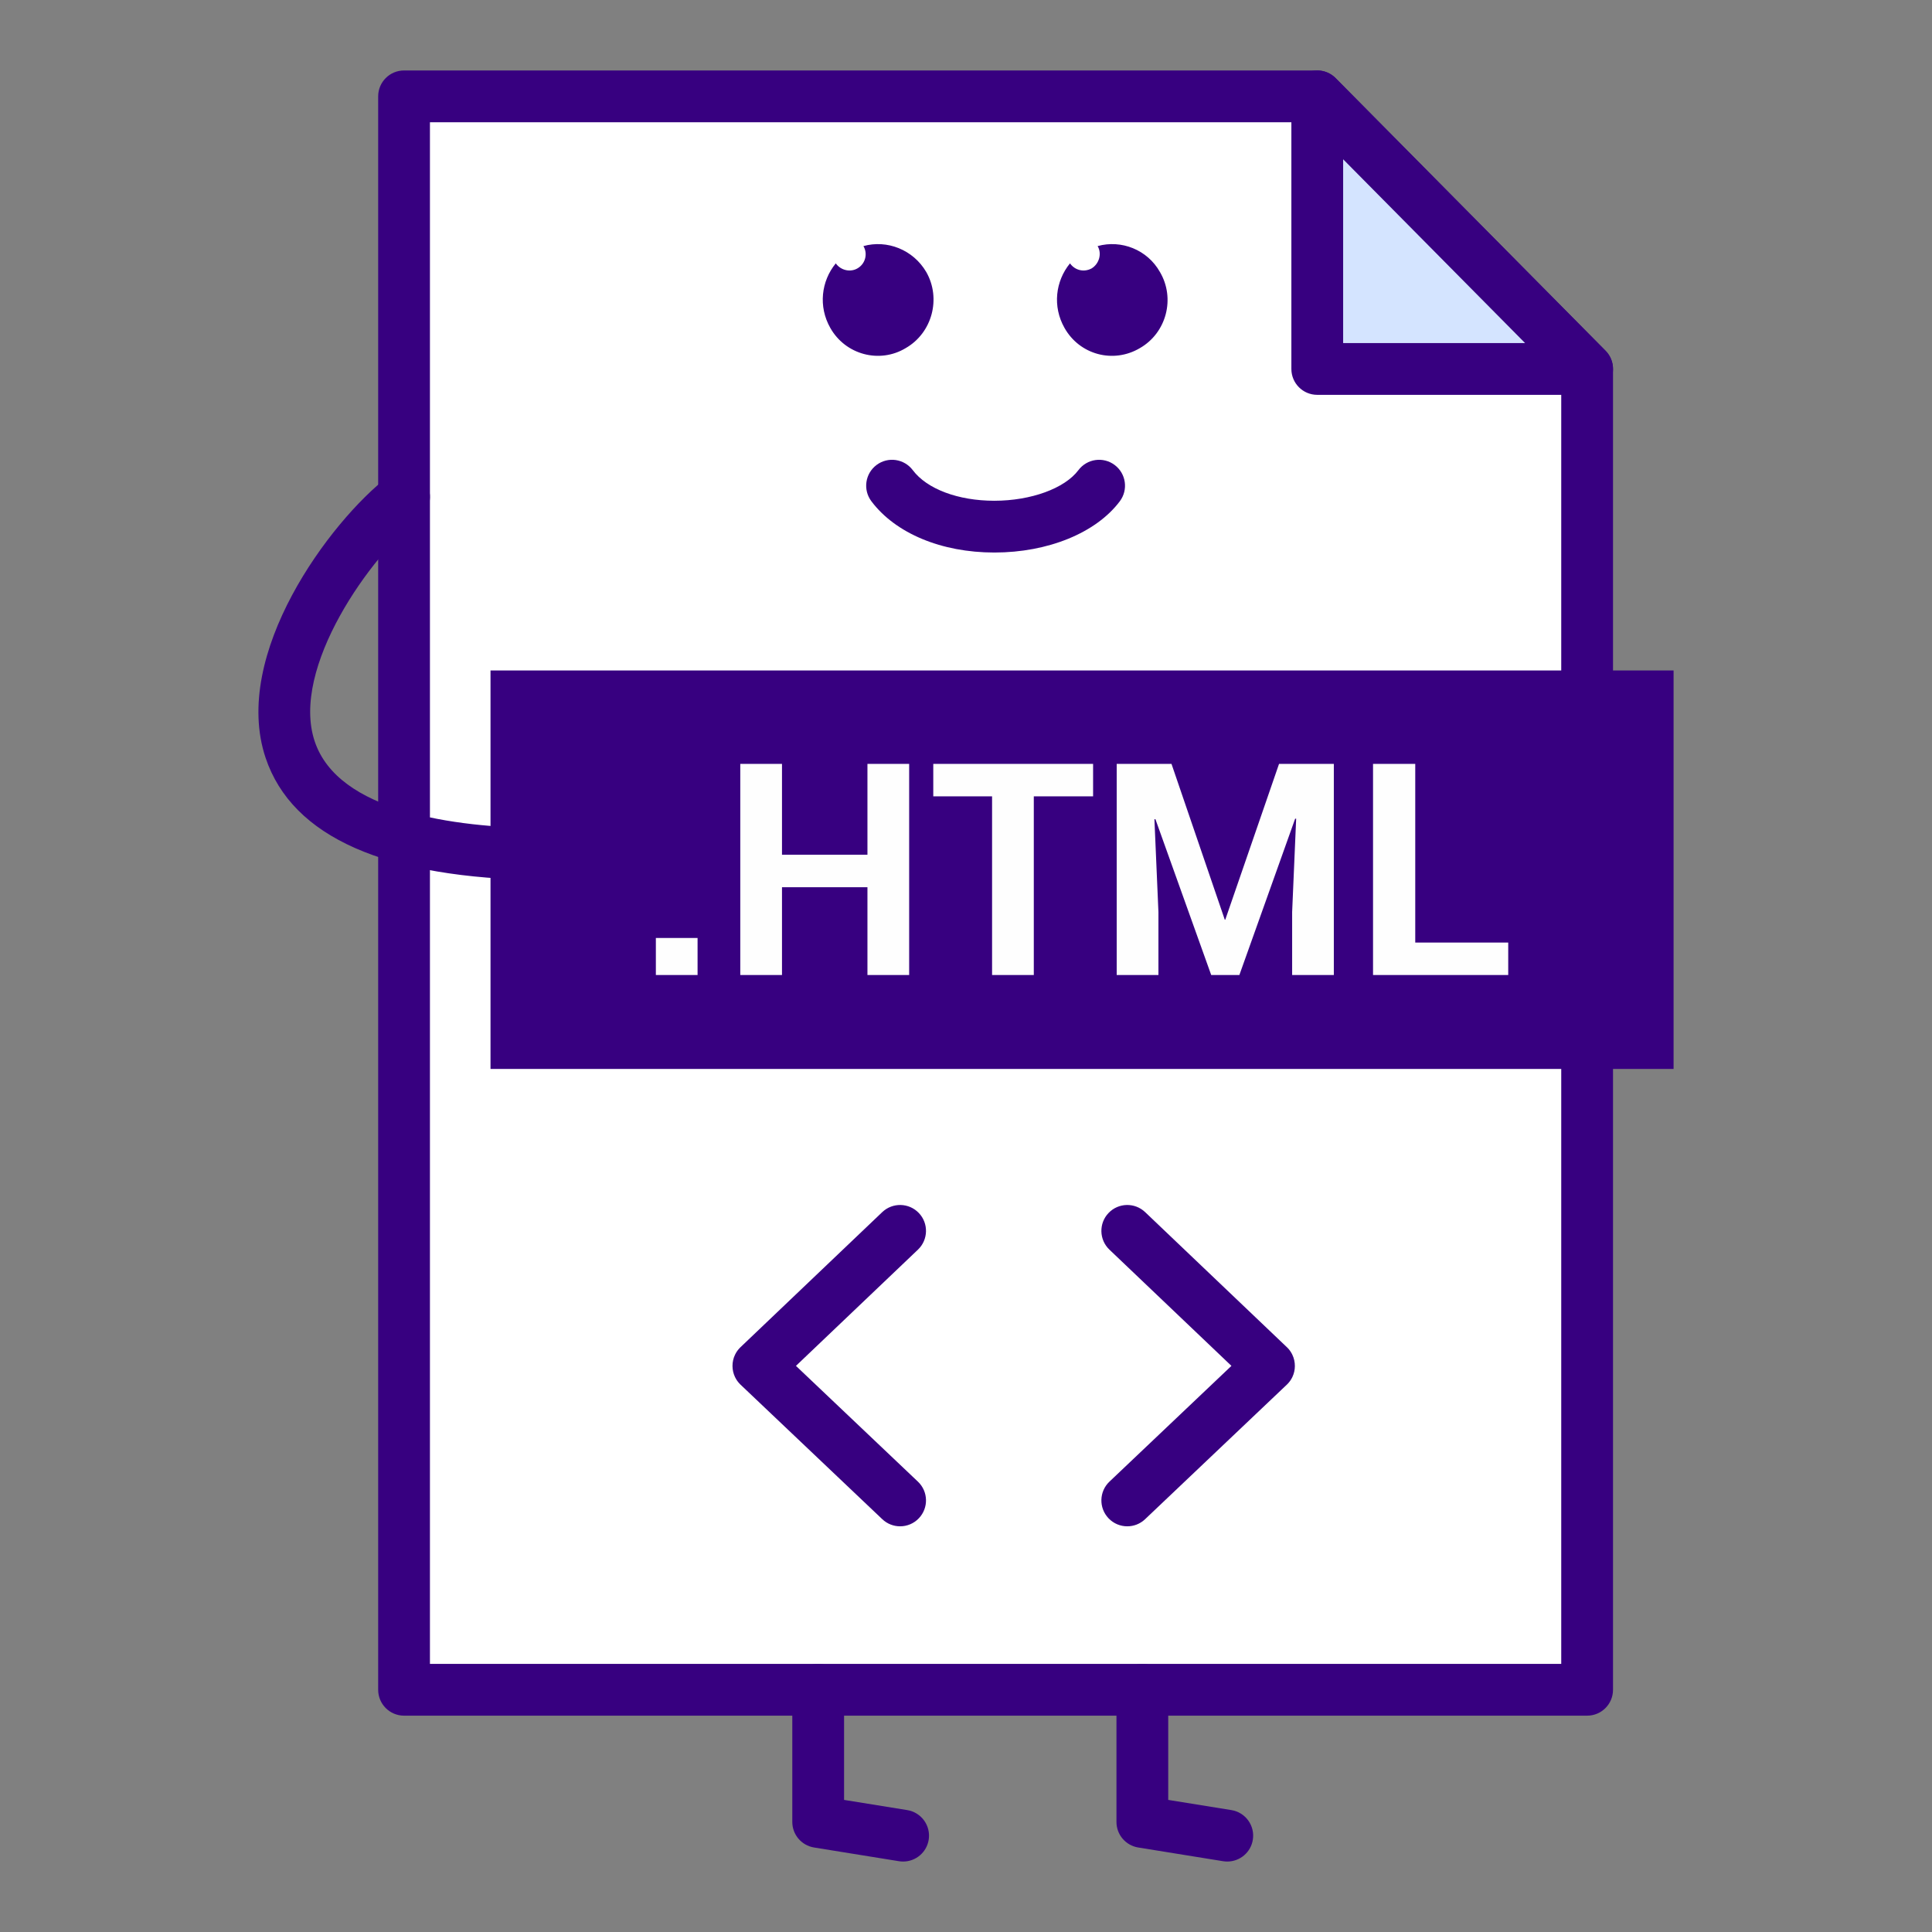
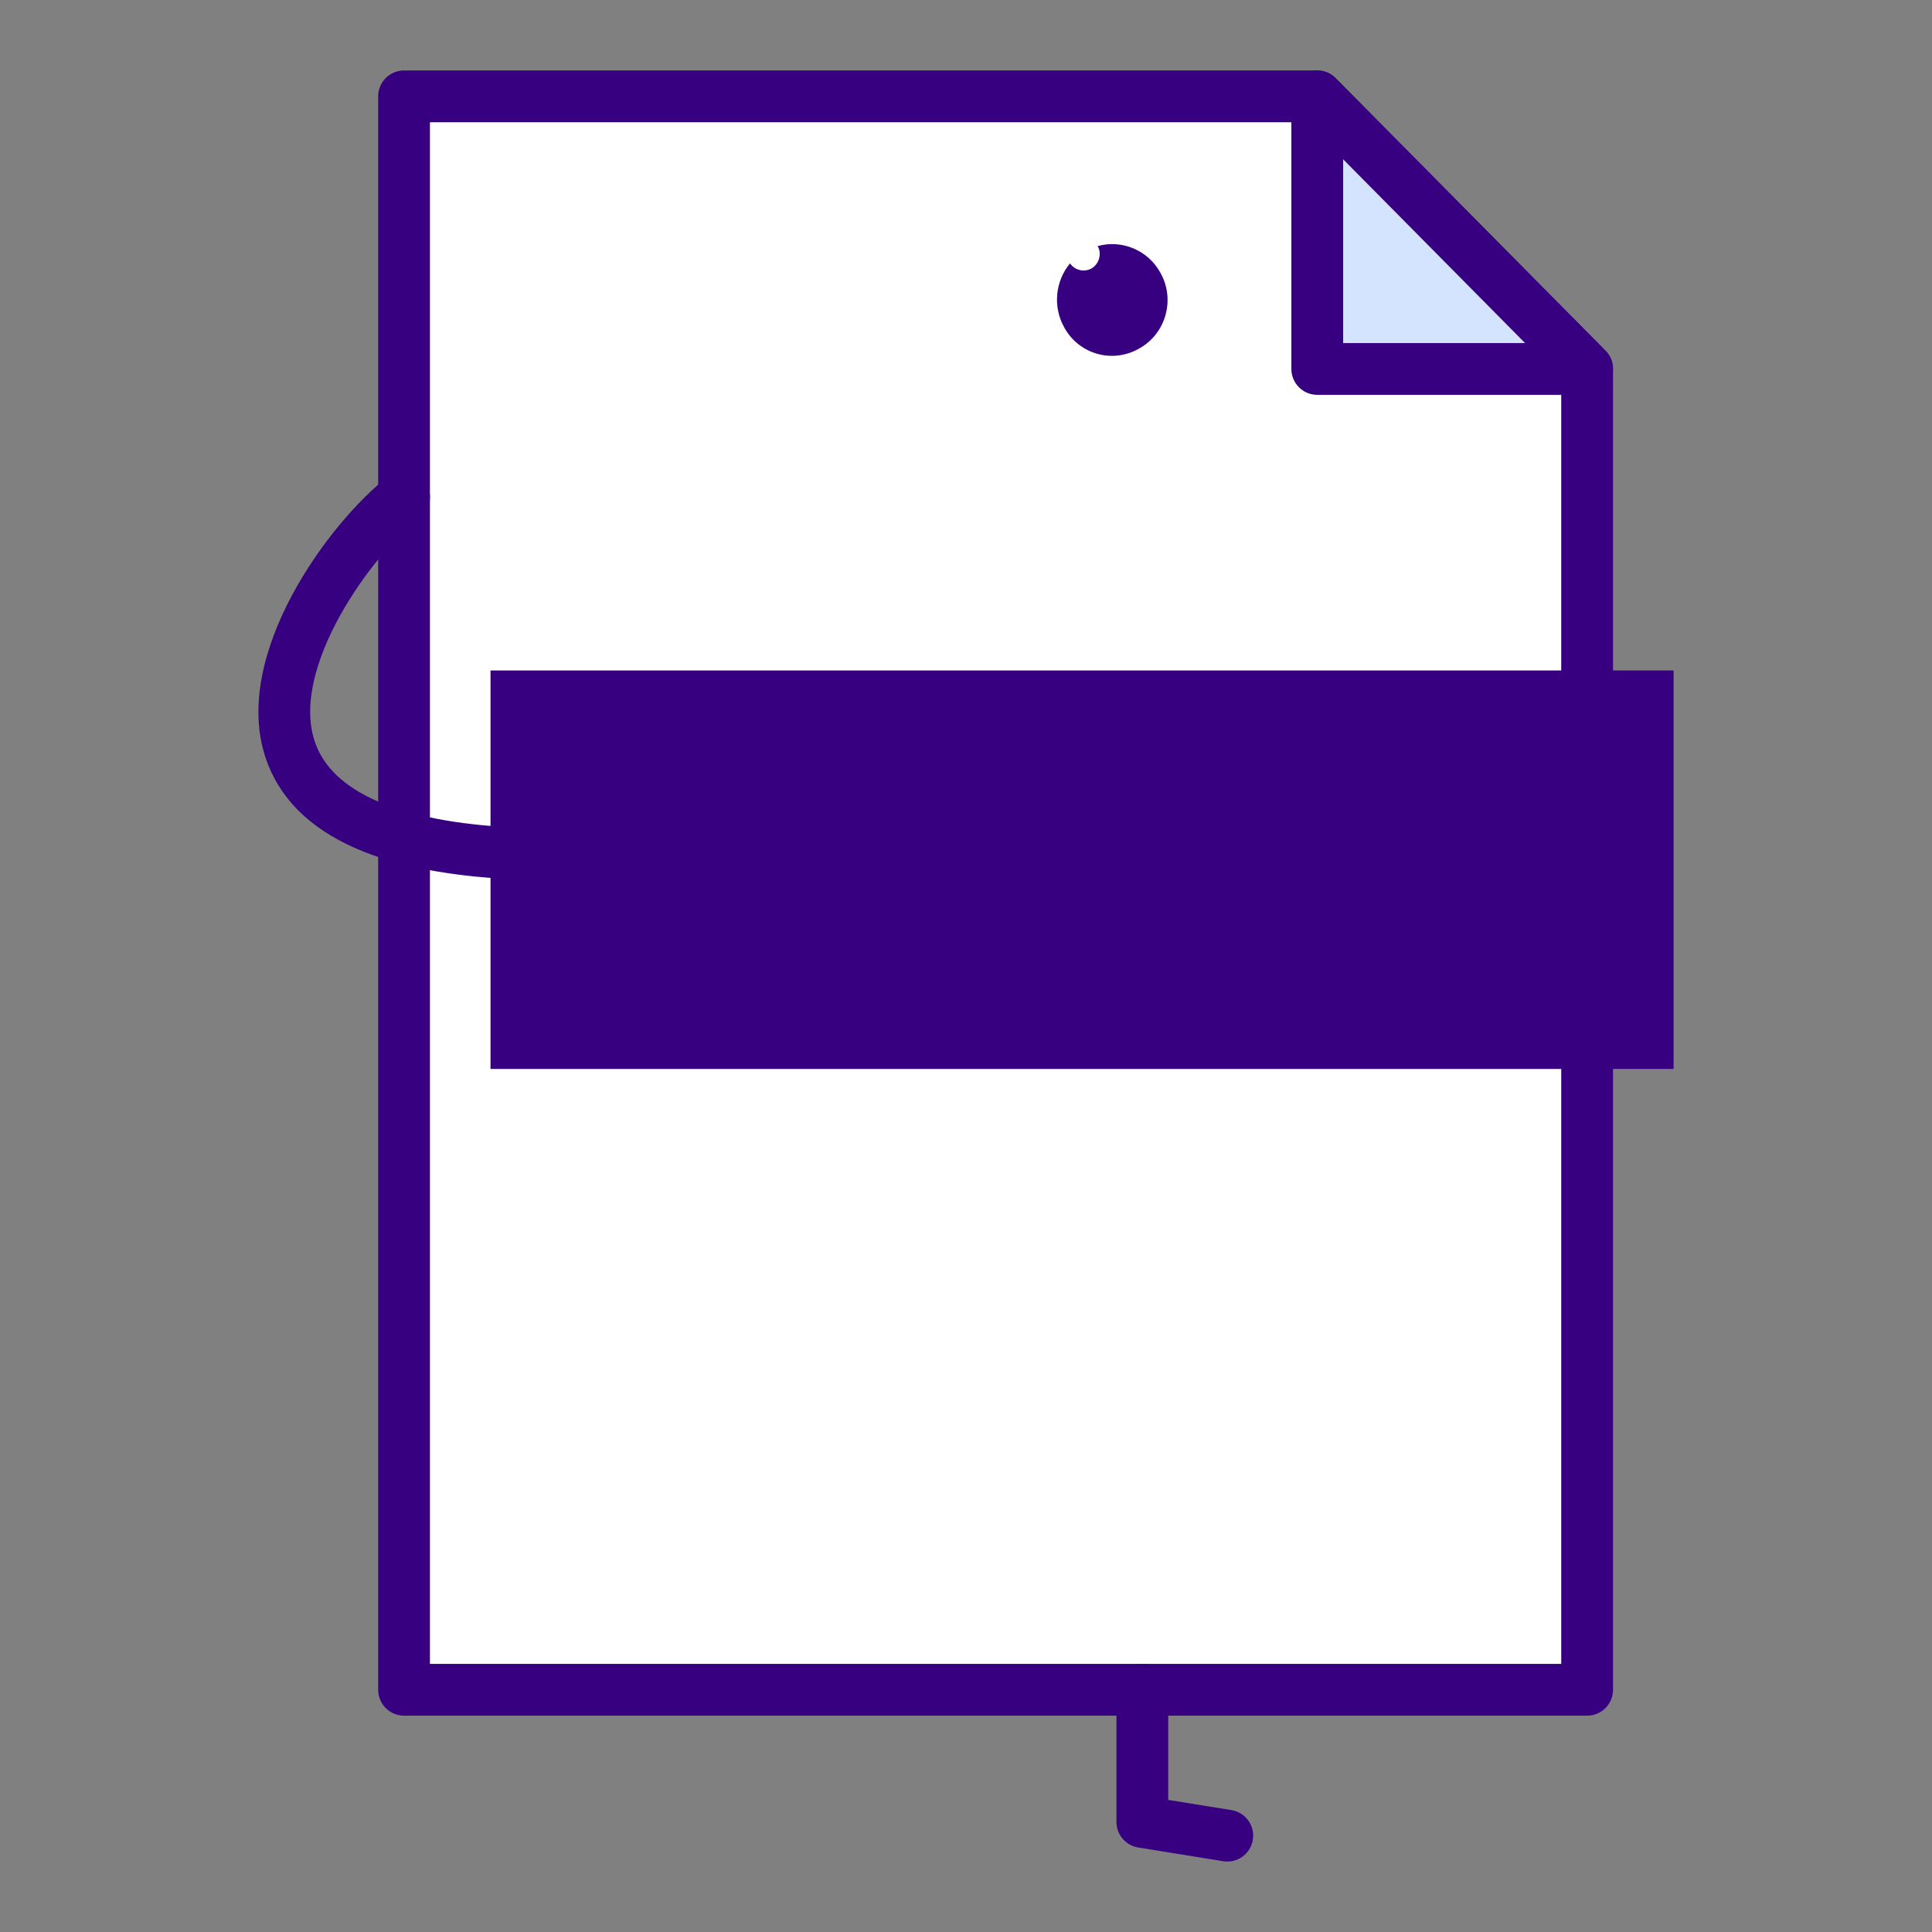
<svg xmlns="http://www.w3.org/2000/svg" width="256px" height="256px" viewBox="0 0 512 512" version="1.1" xml:space="preserve" fill="#000000">
  <rect x="0" y="0" width="512" height="512" fill="#808080" stroke="none" />
    strokeLinejoin
    <g id="SVGRepo_bgCarrier" strokeWidth="0" />
  <g id="SVGRepo_tracerCarrier" strokeLinecap="round" stroke-linejoin="round" />
  <g id="SVGRepo_iconCarrier">
    <g id="file__x2C__html__x2C__web__x2C_">
      <g id="Layer_105">
        <g>
          <g>
            <polygon points="107.079,25.534 349.083,25.534 420.609,97.776 420.609,447.809 107.079,447.809 " style="fill-rule:evenodd;clip-rule:evenodd;fill:#FFFFFF;" />
            <path d="M420.609,454.668h-313.53c-3.791,0-6.86-3.068-6.86-6.859V25.534c0-3.79,3.069-6.86,6.86-6.86 h242.004c1.836,0,3.589,0.729,4.873,2.033l71.526,72.242c1.276,1.285,1.982,3.02,1.982,4.827v350.033 C427.465,451.6,424.4,454.668,420.609,454.668z M113.939,440.949h299.806V100.598L346.22,32.394H113.939V440.949z" style="fill:#370080;" />
          </g>
          <g>
            <rect height="105.6" style="fill-rule:evenodd;clip-rule:evenodd;fill:#370080;" width="313.526" x="129.99" y="177.681" />
          </g>
          <g>
-             <path d="M184.864,258.393H173.81v-9.818h11.054V258.393z M240.936,258.393h-11.054v-23.272h-22.645 v23.272h-11.054v-55.961h11.054v24.081h22.645v-24.081h11.054V258.393z M289.68,211.044h-15.711v47.348H262.91v-47.348h-15.582 v-8.613h42.352V211.044z M310.457,202.432l14.123,41.301h0.129l14.252-41.301h14.519v55.961h-11.05v-16.678l1.064-24.751h-0.266 l-14.784,41.429h-7.461l-14.784-41.296h-0.267l1.064,24.618v16.678h-11.059v-55.961H310.457z M375.055,249.786h24.641v8.607 h-35.828v-55.961h11.188V249.786z" style="fill:#FEFEFE;" />
-           </g>
+             </g>
          <g>
-             <path d="M263.498,146.424c-14.004,0-26.182-5.08-32.574-13.591c-2.276-3.028-1.666-7.328,1.362-9.604 c3.029-2.285,7.328-1.666,9.608,1.363c3.758,5.006,12.036,8.113,21.603,8.113c0.009,0,0.018,0,0.027,0 c9.682-0.005,18.629-3.263,22.264-8.108c2.275-3.033,6.58-3.648,9.608-1.372c3.028,2.271,3.644,6.571,1.376,9.604 c-6.286,8.379-19.023,13.591-33.239,13.596C263.516,146.424,263.507,146.424,263.498,146.424z" style="fill:#370080;" />
-           </g>
+             </g>
          <g>
            <path d="M143.976,233.239c-0.023,0-0.05,0-0.078,0c-41.719-0.455-66.452-11.357-73.508-32.4 c-9.196-27.435,17.069-62.67,32.496-74.592c3-2.308,7.31-1.762,9.622,1.234c2.317,2.997,1.767,7.305-1.234,9.623 c-12.88,9.953-34.391,39.929-27.871,59.371c6.222,18.57,36.415,22.778,60.647,23.044c3.791,0.041,6.828,3.147,6.787,6.933 C150.794,230.215,147.729,233.239,143.976,233.239z" style="fill:#370080;" />
          </g>
          <g>
            <polygon points="349.083,97.776 420.609,97.776 349.083,25.534 " style="fill-rule:evenodd;clip-rule:evenodd;fill:#D4E4FF;" />
            <path d="M420.609,104.636h-71.526c-3.79,0-6.854-3.07-6.854-6.86V25.534c0-2.781,1.67-5.286,4.248-6.346 c2.579-1.051,5.525-0.455,7.479,1.519l71.526,72.242c1.946,1.969,2.524,4.914,1.46,7.47 C425.877,102.975,423.381,104.636,420.609,104.636z M355.948,90.916h48.216l-48.216-48.703V90.916z" style="fill:#370080;" />
          </g>
          <g>
-             <path d="M239.349,493.326c-0.367,0-0.734-0.027-1.106-0.086l-22.507-3.635 c-3.322-0.537-5.768-3.404-5.768-6.773v-35.023c0-3.789,3.069-6.859,6.86-6.859c3.79,0,6.86,3.07,6.86,6.859v29.184 l16.744,2.701c3.74,0.607,6.282,4.127,5.681,7.865C245.566,490.932,242.652,493.326,239.349,493.326z" style="fill:#370080;" />
-           </g>
+             </g>
          <g>
            <path d="M325.25,493.326c-0.357,0-0.725-0.027-1.101-0.086l-22.512-3.635 c-3.322-0.537-5.763-3.404-5.763-6.773v-35.023c0-3.789,3.074-6.859,6.864-6.859s6.854,3.07,6.854,6.859v29.184l16.749,2.701 c3.735,0.607,6.276,4.127,5.671,7.865C331.473,490.932,328.563,493.326,325.25,493.326z" style="fill:#370080;" />
          </g>
          <g>
            <path d="M290.882,65.215c6.259-1.744,13.188,0.945,16.51,6.865 c4.13,6.993,1.734,16.143-5.322,20.18c-7.058,4.167-15.987,1.744-19.979-5.382c-3.194-5.648-2.396-12.375,1.468-17.083 c1.331,1.881,3.727,2.418,5.727,1.34C291.276,69.928,292.075,67.234,290.882,65.215L290.882,65.215z" style="fill-rule:evenodd;clip-rule:evenodd;fill:#370080;" />
          </g>
          <g>
-             <path d="M228.818,65.215c6.259-1.744,13.183,0.945,16.647,6.865 c3.997,6.993,1.597,16.143-5.46,20.18c-6.924,4.167-15.982,1.744-19.979-5.382c-3.198-5.648-2.4-12.375,1.463-17.083 c1.331,1.881,3.864,2.418,5.727,1.34C229.35,69.928,230.016,67.234,228.818,65.215L228.818,65.215z" style="fill-rule:evenodd;clip-rule:evenodd;fill:#370080;" />
-           </g>
+             </g>
          <g>
-             <path d="M298.738,404.488c-1.817,0-3.625-0.715-4.975-2.139c-2.606-2.748-2.496-7.088,0.248-9.695 l32.331-30.684l-32.341-30.807c-2.734-2.615-2.845-6.961-0.229-9.701c2.615-2.748,6.956-2.84,9.699-0.238l37.517,35.75 c0.064,0.059,0.128,0.123,0.192,0.184c0.542,0.545,0.964,1.16,1.285,1.816v0.004l0,0c0.468,0.959,0.697,2.006,0.688,3.053 c0,0,0,0,0,0.004l0,0c0,0.99-0.229,1.982-0.661,2.895c-0.33,0.693-0.78,1.336-1.349,1.904c-0.056,0.057-0.11,0.105-0.165,0.156 l-37.517,35.613C302.133,403.865,300.436,404.488,298.738,404.488z M238.541,404.488c-1.698,0-3.396-0.623-4.726-1.885 l-37.521-35.613c-0.055-0.051-0.11-0.1-0.161-0.156c-0.569-0.568-1.019-1.211-1.349-1.904c-0.436-0.912-0.656-1.904-0.666-2.895 l0,0c0-0.004,0-0.004,0-0.004c-0.009-1.047,0.22-2.094,0.688-3.053l0,0c0,0,0-0.004,0.004-0.004 c0.316-0.656,0.748-1.271,1.29-1.816c0.06-0.064,0.124-0.125,0.188-0.184l37.516-35.75c2.739-2.602,7.084-2.51,9.7,0.238 c2.616,2.74,2.51,7.086-0.234,9.701l-32.336,30.807l32.327,30.684c2.749,2.607,2.863,6.947,0.252,9.695 C242.166,403.773,240.354,404.488,238.541,404.488z" style="fill:#370080;" />
-           </g>
+             </g>
        </g>
      </g>
    </g>
    <g id="Layer_1" />
  </g>
</svg>